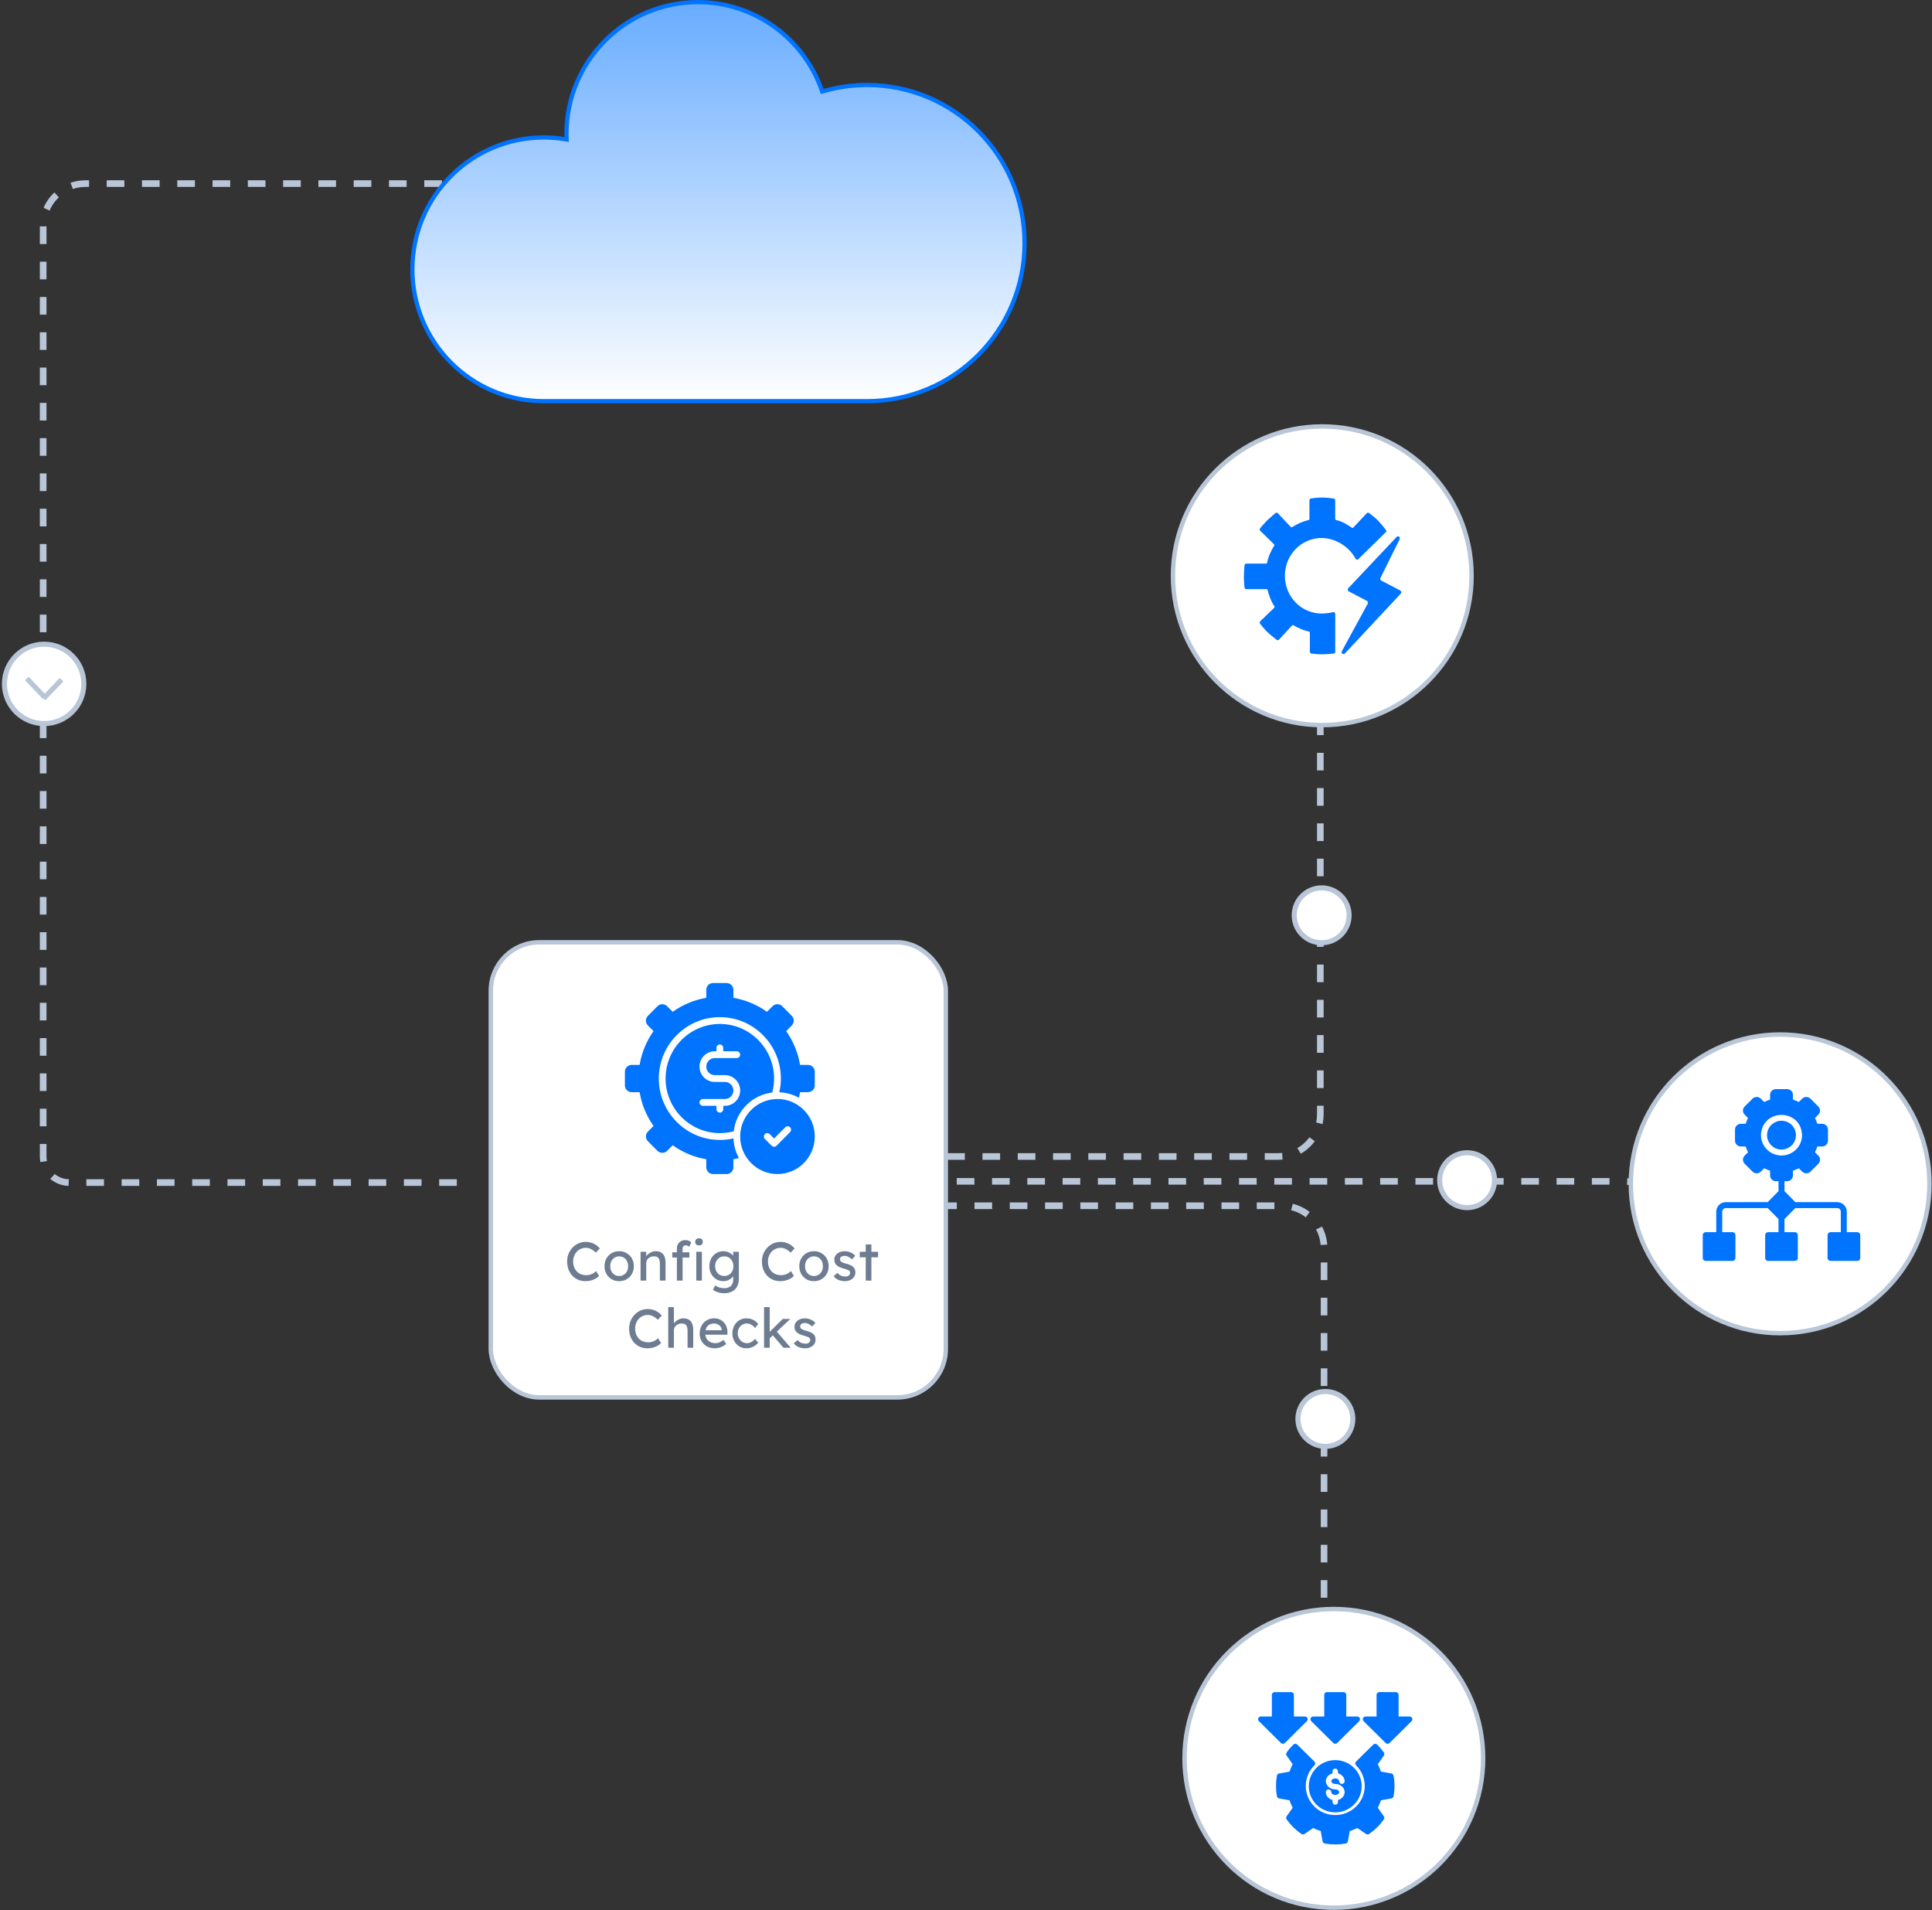
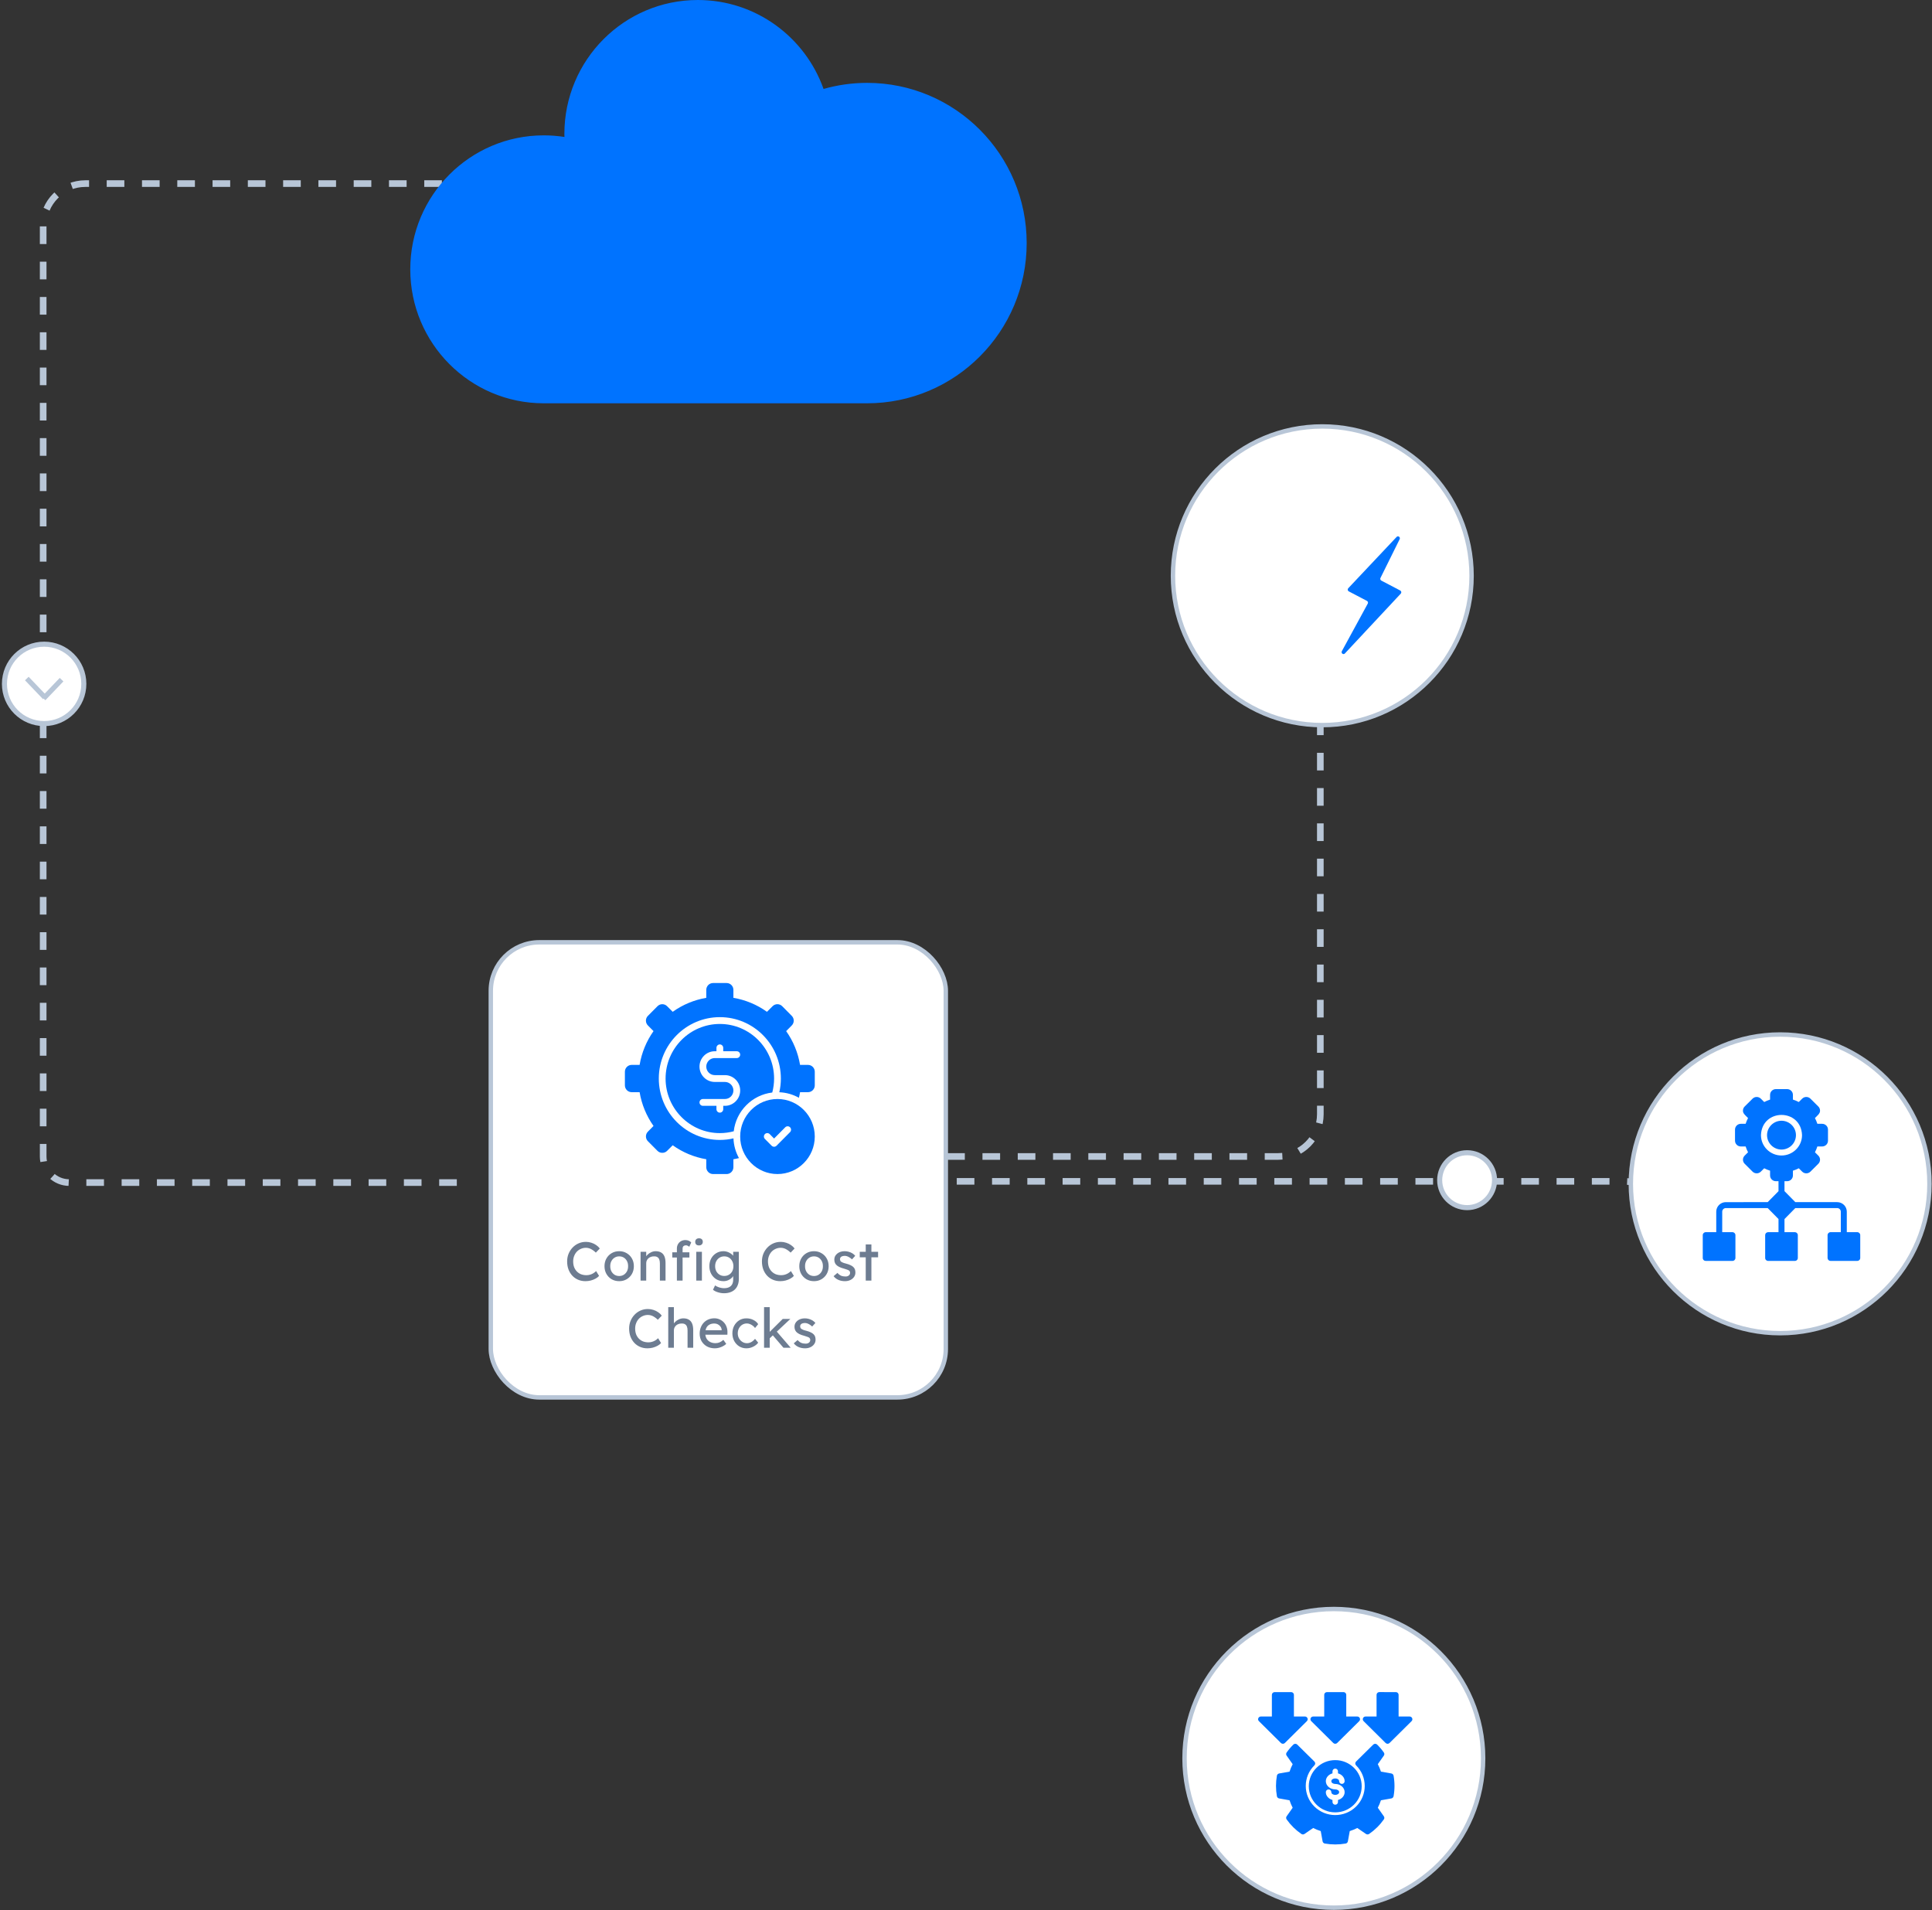
<svg xmlns="http://www.w3.org/2000/svg" width="518" height="512" viewBox="0 0 518 512" fill="none">
  <rect x="0" y="0" width="518" height="512" fill="#333333" stroke="none" />
  <path d="M232 49.215H107.218H22.887C16.64 49.215 11.575 54.28 11.575 60.528V261V310V310C11.575 313.866 14.709 317 18.575 317H126" stroke="#B8C6D7" stroke-width="1.779" stroke-dasharray="4.73 4.73" />
-   <path d="M157.218 323.215H343.687C349.935 323.215 355 328.28 355 334.528V493" stroke="#B8C6D7" stroke-width="1.779" stroke-dasharray="4.73 4.73" />
  <path d="M174 310H157.218H342.687C348.935 310 354 304.935 354 298.687V141" stroke="#B8C6D7" stroke-width="1.779" stroke-dasharray="4.73 4.73" />
  <circle cx="11.833" cy="183.319" r="10.64" fill="white" stroke="#B8C6D7" stroke-width="1.358" />
  <path d="M7.191 181.888L12.024 186.937M11.676 187.236L16.509 182.186" stroke="#B8C6D7" stroke-width="1.358" />
  <path d="M143.001 316.672L435.459 316.672C441.707 316.672 446.771 321.737 446.771 327.984V340" stroke="#B8C6D7" stroke-width="1.779" stroke-dasharray="4.73 4.73" />
-   <circle cx="354.357" cy="245.357" r="7.357" transform="rotate(-90 354.357 245.357)" fill="white" stroke="#B8C6D7" stroke-width="1.358" />
-   <circle cx="355.357" cy="380.357" r="7.357" transform="rotate(-90 355.357 380.357)" fill="white" stroke="#B8C6D7" stroke-width="1.358" />
  <circle cx="393.357" cy="316.357" r="7.357" transform="rotate(-90 393.357 316.357)" fill="white" stroke="#B8C6D7" stroke-width="1.358" />
  <rect x="131.592" y="252.592" width="121.994" height="121.994" rx="12.991" fill="white" stroke="#B8C6D7" stroke-width="1.184" />
  <path d="M156.973 343.428C156.257 343.428 155.6 343.3 155.001 343.045C154.403 342.79 153.883 342.427 153.441 341.956C153 341.476 152.657 340.912 152.411 340.264C152.176 339.617 152.058 338.905 152.058 338.13C152.058 337.395 152.186 336.713 152.441 336.085C152.706 335.447 153.069 334.888 153.53 334.407C153.991 333.927 154.525 333.554 155.134 333.289C155.742 333.024 156.399 332.892 157.105 332.892C157.606 332.892 158.091 332.97 158.562 333.127C159.043 333.274 159.475 333.485 159.857 333.76C160.25 334.025 160.568 334.329 160.814 334.672L159.754 335.776C159.47 335.492 159.18 335.256 158.886 335.07C158.601 334.873 158.307 334.726 158.003 334.628C157.709 334.53 157.41 334.481 157.105 334.481C156.625 334.481 156.173 334.574 155.752 334.761C155.34 334.937 154.977 335.187 154.663 335.511C154.359 335.835 154.118 336.222 153.942 336.674C153.765 337.115 153.677 337.601 153.677 338.13C153.677 338.69 153.76 339.2 153.927 339.661C154.104 340.112 154.349 340.5 154.663 340.823C154.977 341.147 155.349 341.397 155.781 341.574C156.223 341.74 156.708 341.824 157.238 341.824C157.562 341.824 157.88 341.78 158.194 341.691C158.508 341.603 158.803 341.476 159.077 341.309C159.352 341.142 159.602 340.946 159.828 340.72L160.622 342.015C160.397 342.28 160.088 342.52 159.695 342.736C159.313 342.952 158.881 343.124 158.4 343.251C157.929 343.369 157.454 343.428 156.973 343.428ZM166.018 343.428C165.263 343.428 164.586 343.256 163.988 342.913C163.399 342.56 162.933 342.084 162.59 341.485C162.247 340.877 162.075 340.186 162.075 339.411C162.075 338.636 162.247 337.949 162.59 337.35C162.933 336.742 163.399 336.266 163.988 335.923C164.586 335.57 165.263 335.393 166.018 335.393C166.764 335.393 167.431 335.57 168.02 335.923C168.618 336.266 169.089 336.742 169.432 337.35C169.776 337.949 169.947 338.636 169.947 339.411C169.947 340.186 169.776 340.877 169.432 341.485C169.089 342.084 168.618 342.56 168.02 342.913C167.431 343.256 166.764 343.428 166.018 343.428ZM166.018 342.045C166.48 342.045 166.892 341.932 167.255 341.706C167.618 341.471 167.902 341.157 168.108 340.764C168.314 340.362 168.412 339.911 168.402 339.411C168.412 338.9 168.314 338.449 168.108 338.057C167.902 337.655 167.618 337.341 167.255 337.115C166.892 336.889 166.48 336.777 166.018 336.777C165.557 336.777 165.14 336.894 164.768 337.13C164.405 337.355 164.12 337.669 163.914 338.072C163.708 338.464 163.61 338.91 163.62 339.411C163.61 339.911 163.708 340.362 163.914 340.764C164.12 341.157 164.405 341.471 164.768 341.706C165.14 341.932 165.557 342.045 166.018 342.045ZM171.746 343.281V335.555H173.262V337.144L172.997 337.321C173.095 336.978 173.286 336.664 173.571 336.379C173.855 336.085 174.194 335.85 174.586 335.673C174.978 335.487 175.381 335.393 175.793 335.393C176.381 335.393 176.872 335.511 177.264 335.747C177.657 335.972 177.951 336.32 178.147 336.791C178.343 337.262 178.441 337.856 178.441 338.572V343.281H176.926V338.675C176.926 338.233 176.867 337.87 176.749 337.586C176.631 337.292 176.45 337.081 176.205 336.953C175.959 336.816 175.655 336.757 175.292 336.777C174.998 336.777 174.728 336.826 174.483 336.924C174.238 337.012 174.022 337.14 173.836 337.306C173.659 337.473 173.517 337.669 173.409 337.895C173.311 338.111 173.262 338.346 173.262 338.601V343.281H172.511C172.384 343.281 172.256 343.281 172.129 343.281C172.001 343.281 171.874 343.281 171.746 343.281ZM181.483 343.281V334.687C181.483 334.246 181.581 333.853 181.778 333.51C181.974 333.167 182.244 332.897 182.587 332.701C182.93 332.504 183.328 332.406 183.779 332.406C184.093 332.406 184.387 332.465 184.662 332.583C184.936 332.701 185.157 332.858 185.324 333.054L184.809 334.216C184.681 334.098 184.539 334.005 184.382 333.937C184.235 333.858 184.093 333.819 183.955 333.819C183.749 333.819 183.573 333.853 183.426 333.922C183.288 333.981 183.185 334.079 183.117 334.216C183.048 334.344 183.014 334.501 183.014 334.687V343.281H182.249C182.121 343.281 181.993 343.281 181.866 343.281C181.738 343.281 181.611 343.281 181.483 343.281ZM180.247 337.086V335.688H184.838V337.086H180.247ZM186.678 343.281V335.555H188.193V343.281H186.678ZM187.414 333.848C187.09 333.848 186.84 333.765 186.663 333.598C186.486 333.431 186.398 333.196 186.398 332.892C186.398 332.607 186.486 332.377 186.663 332.2C186.849 332.024 187.1 331.935 187.414 331.935C187.737 331.935 187.987 332.019 188.164 332.186C188.341 332.352 188.429 332.588 188.429 332.892C188.429 333.176 188.336 333.407 188.149 333.583C187.973 333.76 187.727 333.848 187.414 333.848ZM194.122 346.665C193.573 346.665 193.023 346.577 192.474 346.4C191.934 346.233 191.498 346.013 191.164 345.738L191.724 344.561C191.92 344.708 192.15 344.836 192.415 344.943C192.68 345.061 192.96 345.149 193.254 345.208C193.548 345.277 193.838 345.311 194.122 345.311C194.662 345.311 195.113 345.223 195.476 345.046C195.839 344.87 196.113 344.61 196.3 344.267C196.486 343.923 196.579 343.496 196.579 342.986V341.5L196.741 341.603C196.692 341.907 196.53 342.202 196.256 342.486C195.991 342.761 195.657 342.986 195.255 343.163C194.853 343.339 194.441 343.428 194.019 343.428C193.283 343.428 192.626 343.256 192.047 342.913C191.478 342.56 191.027 342.084 190.693 341.485C190.36 340.877 190.193 340.186 190.193 339.411C190.193 338.636 190.355 337.949 190.679 337.35C191.012 336.742 191.464 336.266 192.033 335.923C192.611 335.57 193.259 335.393 193.975 335.393C194.269 335.393 194.554 335.433 194.828 335.511C195.103 335.58 195.358 335.683 195.594 335.82C195.829 335.948 196.04 336.09 196.226 336.247C196.413 336.404 196.565 336.571 196.682 336.747C196.8 336.924 196.874 337.091 196.903 337.247L196.579 337.365V335.555H198.095V342.81C198.095 343.428 198.002 343.972 197.816 344.443C197.639 344.924 197.379 345.326 197.036 345.65C196.692 345.983 196.275 346.233 195.785 346.4C195.294 346.577 194.74 346.665 194.122 346.665ZM194.181 342.03C194.662 342.03 195.088 341.917 195.461 341.691C195.834 341.466 196.123 341.157 196.329 340.764C196.535 340.372 196.638 339.921 196.638 339.411C196.638 338.9 196.53 338.449 196.315 338.057C196.109 337.655 195.819 337.341 195.446 337.115C195.083 336.889 194.662 336.777 194.181 336.777C193.71 336.777 193.288 336.894 192.915 337.13C192.552 337.355 192.263 337.669 192.047 338.072C191.841 338.464 191.738 338.91 191.738 339.411C191.738 339.911 191.841 340.362 192.047 340.764C192.263 341.157 192.552 341.466 192.915 341.691C193.288 341.917 193.71 342.03 194.181 342.03ZM209.2 343.428C208.484 343.428 207.827 343.3 207.229 343.045C206.63 342.79 206.11 342.427 205.669 341.956C205.227 341.476 204.884 340.912 204.639 340.264C204.403 339.617 204.286 338.905 204.286 338.13C204.286 337.395 204.413 336.713 204.668 336.085C204.933 335.447 205.296 334.888 205.757 334.407C206.218 333.927 206.753 333.554 207.361 333.289C207.969 333.024 208.626 332.892 209.333 332.892C209.833 332.892 210.319 332.97 210.79 333.127C211.27 333.274 211.702 333.485 212.084 333.76C212.477 334.025 212.796 334.329 213.041 334.672L211.981 335.776C211.697 335.492 211.408 335.256 211.113 335.07C210.829 334.873 210.534 334.726 210.23 334.628C209.936 334.53 209.637 334.481 209.333 334.481C208.852 334.481 208.401 334.574 207.979 334.761C207.567 334.937 207.204 335.187 206.89 335.511C206.586 335.835 206.346 336.222 206.169 336.674C205.992 337.115 205.904 337.601 205.904 338.13C205.904 338.69 205.988 339.2 206.154 339.661C206.331 340.112 206.576 340.5 206.89 340.823C207.204 341.147 207.577 341.397 208.008 341.574C208.45 341.74 208.935 341.824 209.465 341.824C209.789 341.824 210.108 341.78 210.422 341.691C210.736 341.603 211.03 341.476 211.305 341.309C211.579 341.142 211.829 340.946 212.055 340.72L212.85 342.015C212.624 342.28 212.315 342.52 211.923 342.736C211.54 342.952 211.108 343.124 210.628 343.251C210.157 343.369 209.681 343.428 209.2 343.428ZM218.246 343.428C217.49 343.428 216.814 343.256 216.215 342.913C215.627 342.56 215.161 342.084 214.817 341.485C214.474 340.877 214.302 340.186 214.302 339.411C214.302 338.636 214.474 337.949 214.817 337.35C215.161 336.742 215.627 336.266 216.215 335.923C216.814 335.57 217.49 335.393 218.246 335.393C218.991 335.393 219.658 335.57 220.247 335.923C220.845 336.266 221.316 336.742 221.66 337.35C222.003 337.949 222.175 338.636 222.175 339.411C222.175 340.186 222.003 340.877 221.66 341.485C221.316 342.084 220.845 342.56 220.247 342.913C219.658 343.256 218.991 343.428 218.246 343.428ZM218.246 342.045C218.707 342.045 219.119 341.932 219.482 341.706C219.845 341.471 220.129 341.157 220.335 340.764C220.541 340.362 220.639 339.911 220.63 339.411C220.639 338.9 220.541 338.449 220.335 338.057C220.129 337.655 219.845 337.341 219.482 337.115C219.119 336.889 218.707 336.777 218.246 336.777C217.785 336.777 217.368 336.894 216.995 337.13C216.632 337.355 216.348 337.669 216.142 338.072C215.936 338.464 215.837 338.91 215.847 339.411C215.837 339.911 215.936 340.362 216.142 340.764C216.348 341.157 216.632 341.471 216.995 341.706C217.368 341.932 217.785 342.045 218.246 342.045ZM226.548 343.428C225.901 343.428 225.317 343.315 224.797 343.089C224.277 342.864 223.846 342.53 223.502 342.089L224.533 341.206C224.827 341.549 225.146 341.799 225.489 341.956C225.842 342.103 226.239 342.177 226.681 342.177C226.858 342.177 227.019 342.157 227.167 342.118C227.323 342.069 227.456 342 227.564 341.912C227.682 341.824 227.77 341.721 227.829 341.603C227.888 341.476 227.917 341.338 227.917 341.191C227.917 340.936 227.824 340.73 227.637 340.573C227.539 340.504 227.382 340.431 227.167 340.352C226.961 340.264 226.691 340.176 226.357 340.087C225.788 339.94 225.322 339.774 224.959 339.587C224.596 339.401 224.317 339.19 224.121 338.954C223.973 338.768 223.865 338.567 223.797 338.351C223.728 338.125 223.694 337.88 223.694 337.615C223.694 337.292 223.762 336.997 223.9 336.732C224.047 336.458 224.243 336.222 224.488 336.026C224.743 335.82 225.038 335.663 225.371 335.555C225.715 335.447 226.078 335.393 226.46 335.393C226.823 335.393 227.181 335.442 227.534 335.541C227.897 335.639 228.231 335.781 228.535 335.967C228.839 336.154 229.094 336.374 229.3 336.629L228.432 337.586C228.246 337.4 228.04 337.238 227.814 337.1C227.598 336.953 227.377 336.84 227.152 336.762C226.926 336.683 226.72 336.644 226.534 336.644C226.328 336.644 226.141 336.664 225.975 336.703C225.808 336.742 225.666 336.801 225.548 336.88C225.44 336.958 225.357 337.056 225.298 337.174C225.239 337.292 225.209 337.424 225.209 337.571C225.219 337.699 225.249 337.821 225.298 337.939C225.357 338.047 225.435 338.14 225.533 338.219C225.641 338.297 225.803 338.381 226.019 338.469C226.235 338.557 226.509 338.641 226.843 338.719C227.333 338.847 227.736 338.989 228.049 339.146C228.373 339.293 228.628 339.465 228.815 339.661C229.011 339.847 229.148 340.063 229.227 340.308C229.305 340.553 229.344 340.828 229.344 341.132C229.344 341.574 229.217 341.971 228.962 342.324C228.717 342.668 228.383 342.937 227.961 343.133C227.539 343.33 227.068 343.428 226.548 343.428ZM232.118 343.281V333.583H233.634V343.281H232.118ZM230.514 337.027V335.555H235.429V337.027H230.514ZM173.593 361.428C172.877 361.428 172.22 361.3 171.622 361.045C171.023 360.79 170.503 360.427 170.062 359.956C169.62 359.476 169.277 358.912 169.032 358.264C168.796 357.617 168.679 356.905 168.679 356.13C168.679 355.395 168.806 354.713 169.061 354.085C169.326 353.447 169.689 352.888 170.15 352.407C170.611 351.927 171.146 351.554 171.754 351.289C172.362 351.024 173.02 350.892 173.726 350.892C174.226 350.892 174.712 350.97 175.183 351.127C175.663 351.274 176.095 351.485 176.478 351.76C176.87 352.025 177.189 352.329 177.434 352.672L176.375 353.776C176.09 353.492 175.801 353.256 175.506 353.07C175.222 352.873 174.928 352.726 174.624 352.628C174.329 352.53 174.03 352.481 173.726 352.481C173.245 352.481 172.794 352.574 172.372 352.761C171.96 352.937 171.597 353.187 171.283 353.511C170.979 353.835 170.739 354.222 170.562 354.674C170.386 355.115 170.297 355.601 170.297 356.13C170.297 356.69 170.381 357.2 170.547 357.661C170.724 358.112 170.969 358.5 171.283 358.823C171.597 359.147 171.97 359.397 172.402 359.574C172.843 359.74 173.329 359.824 173.858 359.824C174.182 359.824 174.501 359.78 174.815 359.691C175.129 359.603 175.423 359.476 175.698 359.309C175.972 359.142 176.223 358.946 176.448 358.72L177.243 360.015C177.017 360.28 176.708 360.52 176.316 360.736C175.933 360.952 175.502 361.124 175.021 361.251C174.55 361.369 174.074 361.428 173.593 361.428ZM179.166 361.281V350.392H180.682V355.144L180.417 355.321C180.515 354.978 180.706 354.664 180.991 354.379C181.275 354.085 181.614 353.85 182.006 353.673C182.399 353.487 182.801 353.393 183.213 353.393C183.801 353.393 184.292 353.511 184.684 353.747C185.077 353.972 185.371 354.32 185.567 354.791C185.763 355.262 185.862 355.856 185.862 356.572V361.281H184.346V356.675C184.346 356.233 184.287 355.87 184.169 355.586C184.052 355.292 183.87 355.081 183.625 354.953C183.38 354.816 183.075 354.757 182.713 354.777C182.418 354.777 182.148 354.826 181.903 354.924C181.658 355.012 181.442 355.14 181.256 355.306C181.079 355.473 180.937 355.669 180.829 355.895C180.731 356.111 180.682 356.346 180.682 356.601V361.281H179.931C179.804 361.281 179.676 361.281 179.549 361.281C179.421 361.281 179.294 361.281 179.166 361.281ZM191.67 361.428C190.875 361.428 190.169 361.261 189.551 360.927C188.943 360.584 188.462 360.118 188.109 359.53C187.766 358.941 187.594 358.264 187.594 357.499C187.594 356.891 187.692 356.336 187.888 355.836C188.084 355.336 188.354 354.904 188.698 354.541C189.051 354.168 189.468 353.884 189.948 353.688C190.439 353.482 190.969 353.379 191.537 353.379C192.038 353.379 192.504 353.477 192.935 353.673C193.367 353.859 193.74 354.119 194.054 354.453C194.377 354.786 194.623 355.184 194.79 355.645C194.966 356.096 195.049 356.591 195.04 357.131L195.025 357.778H188.712L188.374 356.572H193.715L193.495 356.822V356.469C193.465 356.145 193.357 355.856 193.171 355.601C192.984 355.346 192.749 355.144 192.465 354.997C192.18 354.85 191.871 354.777 191.537 354.777C191.008 354.777 190.561 354.88 190.198 355.086C189.835 355.282 189.561 355.576 189.374 355.969C189.188 356.351 189.095 356.827 189.095 357.396C189.095 357.935 189.208 358.406 189.433 358.809C189.659 359.201 189.978 359.505 190.39 359.721C190.802 359.937 191.278 360.045 191.817 360.045C192.2 360.045 192.553 359.981 192.877 359.853C193.21 359.726 193.568 359.495 193.951 359.162L194.716 360.236C194.48 360.471 194.191 360.677 193.848 360.854C193.514 361.03 193.156 361.173 192.774 361.281C192.401 361.379 192.033 361.428 191.67 361.428ZM200.115 361.428C199.399 361.428 198.757 361.251 198.188 360.898C197.629 360.545 197.182 360.064 196.849 359.456C196.525 358.848 196.363 358.166 196.363 357.411C196.363 356.655 196.525 355.973 196.849 355.365C197.182 354.757 197.629 354.276 198.188 353.923C198.757 353.57 199.399 353.393 200.115 353.393C200.802 353.393 201.425 353.536 201.984 353.82C202.553 354.095 202.985 354.473 203.279 354.953L202.44 355.983C202.283 355.758 202.082 355.552 201.837 355.365C201.592 355.179 201.332 355.032 201.057 354.924C200.783 354.816 200.518 354.762 200.263 354.762C199.792 354.762 199.37 354.88 198.997 355.115C198.634 355.341 198.345 355.655 198.129 356.057C197.913 356.459 197.805 356.91 197.805 357.411C197.805 357.911 197.918 358.362 198.144 358.764C198.369 359.157 198.668 359.471 199.041 359.706C199.414 359.942 199.826 360.059 200.277 360.059C200.542 360.059 200.797 360.015 201.042 359.927C201.298 359.839 201.543 359.706 201.778 359.53C202.014 359.353 202.234 359.137 202.44 358.882L203.279 359.912C202.965 360.354 202.514 360.717 201.925 361.001C201.347 361.286 200.743 361.428 200.115 361.428ZM206.239 358.867L206.166 357.219L209.859 353.555H211.904L206.239 358.867ZM204.856 361.281V350.392H206.372V361.281H204.856ZM210.065 361.281L207.151 357.881L208.226 356.896L212.007 361.281H210.065ZM215.87 361.428C215.222 361.428 214.639 361.315 214.119 361.089C213.599 360.864 213.167 360.53 212.824 360.089L213.854 359.206C214.148 359.549 214.467 359.799 214.81 359.956C215.163 360.103 215.561 360.177 216.002 360.177C216.179 360.177 216.341 360.157 216.488 360.118C216.645 360.069 216.777 360 216.885 359.912C217.003 359.824 217.091 359.721 217.15 359.603C217.209 359.476 217.238 359.338 217.238 359.191C217.238 358.936 217.145 358.73 216.959 358.573C216.861 358.504 216.704 358.431 216.488 358.352C216.282 358.264 216.012 358.176 215.678 358.087C215.11 357.94 214.644 357.774 214.281 357.587C213.918 357.401 213.638 357.19 213.442 356.954C213.295 356.768 213.187 356.567 213.118 356.351C213.049 356.125 213.015 355.88 213.015 355.615C213.015 355.292 213.084 354.997 213.221 354.732C213.368 354.458 213.564 354.222 213.81 354.026C214.065 353.82 214.359 353.663 214.693 353.555C215.036 353.447 215.399 353.393 215.781 353.393C216.144 353.393 216.503 353.442 216.856 353.541C217.219 353.639 217.552 353.781 217.856 353.967C218.16 354.154 218.415 354.374 218.621 354.629L217.753 355.586C217.567 355.4 217.361 355.238 217.135 355.1C216.919 354.953 216.699 354.84 216.473 354.762C216.247 354.683 216.041 354.644 215.855 354.644C215.649 354.644 215.463 354.664 215.296 354.703C215.129 354.742 214.987 354.801 214.869 354.88C214.761 354.958 214.678 355.056 214.619 355.174C214.56 355.292 214.531 355.424 214.531 355.571C214.541 355.699 214.57 355.821 214.619 355.939C214.678 356.047 214.756 356.14 214.854 356.219C214.962 356.297 215.124 356.381 215.34 356.469C215.556 356.557 215.831 356.641 216.164 356.719C216.655 356.847 217.057 356.989 217.371 357.146C217.694 357.293 217.949 357.465 218.136 357.661C218.332 357.847 218.469 358.063 218.548 358.308C218.626 358.553 218.666 358.828 218.666 359.132C218.666 359.574 218.538 359.971 218.283 360.324C218.038 360.668 217.704 360.937 217.282 361.133C216.861 361.33 216.39 361.428 215.87 361.428Z" fill="#6D7C91" />
  <path d="M208.453 294.597C202.935 294.597 198.453 299.105 198.453 304.655C198.453 310.206 202.935 314.713 208.453 314.713C213.972 314.713 218.454 310.206 218.454 304.655C218.454 299.105 213.972 294.597 208.453 294.597ZM211.826 303.476L208.19 307.133C208.008 307.307 207.781 307.398 207.544 307.398C207.308 307.398 207.081 307.307 206.899 307.133L205.081 305.304C204.726 304.948 204.726 304.363 205.081 304.006C205.435 303.649 206.017 303.649 206.372 304.006L207.544 305.195L210.535 302.177C210.89 301.821 211.472 301.821 211.826 302.177C212.181 302.534 212.181 303.119 211.826 303.476Z" fill="#0073FF" />
  <path d="M216.636 285.454H214.509C213.963 282.199 212.691 279.09 210.782 276.401L212.282 274.884C212.991 274.17 212.991 273.018 212.282 272.305L209.718 269.717C209.009 269.004 207.854 269.004 207.145 269.717L205.636 271.226C202.963 269.306 199.872 268.026 196.636 267.477V265.338C196.636 264.332 195.818 263.509 194.818 263.509H191.181C190.181 263.509 189.363 264.332 189.363 265.338V267.477C186.127 268.026 183.045 269.306 180.363 271.226L178.854 269.717C178.145 269.004 176.999 269.004 176.29 269.717L173.718 272.305C173.372 272.643 173.181 273.11 173.181 273.594C173.181 274.079 173.372 274.545 173.718 274.884L175.218 276.401C173.309 279.099 172.036 282.198 171.49 285.454H169.363C168.363 285.454 167.545 286.276 167.545 287.282V290.94C167.545 291.946 168.363 292.768 169.363 292.768H171.49C172.036 296.024 173.309 299.123 175.218 301.821L173.718 303.338C173.008 304.052 173.008 305.204 173.718 305.917L176.29 308.505C176.972 309.199 178.172 309.199 178.854 308.505L180.363 306.996C183.045 308.916 186.127 310.196 189.363 310.745V312.884C189.363 313.89 190.181 314.713 191.181 314.713H194.818C195.818 314.713 196.636 313.89 196.636 312.884V310.745C197.136 310.662 197.636 310.562 198.127 310.434C197.254 308.861 196.727 307.06 196.654 305.149C195.481 305.423 194.254 305.57 193 305.57C183.981 305.57 176.636 298.191 176.636 289.111C176.636 280.031 183.981 272.653 193 272.653C202.027 272.653 209.363 280.031 209.363 289.111C209.363 290.373 209.218 291.607 208.945 292.787C210.845 292.86 212.636 293.39 214.2 294.268C214.327 293.774 214.427 293.271 214.509 292.769H216.636C217.636 292.769 218.454 291.946 218.454 290.94V287.282C218.454 286.277 217.636 285.454 216.636 285.454Z" fill="#0073FF" />
  <path d="M207.546 289.111C207.546 281.047 201.019 274.481 193.001 274.481C184.982 274.481 178.455 281.047 178.455 289.111C178.455 297.175 184.982 303.741 193.001 303.741C194.291 303.741 195.537 303.567 196.728 303.247C197.355 297.816 201.655 293.491 207.055 292.86C207.373 291.662 207.546 290.409 207.546 289.111ZM191.637 288.197H194.364C196.619 288.197 198.455 290.044 198.455 292.311C198.455 294.579 196.619 296.426 194.364 296.426H193.909V297.34C193.909 297.843 193.5 298.254 193 298.254C192.5 298.254 192.091 297.843 192.091 297.34V296.426H188.455C187.955 296.426 187.546 296.014 187.546 295.511C187.546 295.008 187.955 294.597 188.455 294.597H194.364C195.618 294.597 196.637 293.573 196.637 292.311C196.637 291.049 195.618 290.025 194.364 290.025H191.637C189.382 290.025 187.546 288.178 187.546 285.911C187.546 283.643 189.382 281.796 191.637 281.796H192.091V280.882C192.091 280.379 192.5 279.967 193 279.967C193.5 279.967 193.909 280.379 193.909 280.882V281.796H197.546C198.046 281.796 198.455 282.208 198.455 282.711C198.455 283.213 198.046 283.625 197.546 283.625H191.637C190.382 283.625 189.364 284.649 189.364 285.911C189.364 287.173 190.382 288.197 191.637 288.197Z" fill="#0073FF" />
  <circle cx="477.285" cy="317.34" r="40.032" fill="white" stroke="#B8C6D7" stroke-width="1.181" />
  <path d="M477.648 300.421C475.506 300.435 473.773 302.162 473.773 304.286C473.773 306.413 475.506 308.14 477.648 308.154C479.793 308.14 481.523 306.413 481.523 304.286C481.523 302.162 479.791 300.435 477.648 300.421Z" fill="#0073FF" />
  <path d="M497.96 330.291H495.155V324.798C495.153 323.386 493.997 322.245 492.575 322.243L481.353 322.241L478.451 319.293L478.449 316.633H479.156C480.013 316.631 480.71 315.942 480.71 315.09V313.811C481.253 313.645 481.779 313.428 482.282 313.166L483.195 314.072V314.074C483.806 314.673 484.789 314.673 485.4 314.074L487.525 311.959H487.523C487.815 311.669 487.981 311.276 487.981 310.867C487.981 310.456 487.815 310.063 487.523 309.773L486.618 308.876C486.876 308.374 487.092 307.854 487.266 307.318H488.55C488.963 307.32 489.361 307.157 489.653 306.869C489.946 306.579 490.112 306.186 490.112 305.777V302.797C490.112 301.942 489.413 301.249 488.55 301.247H487.266C487.09 300.715 486.874 300.197 486.618 299.698C487.068 299.218 488.067 298.481 487.979 297.703H487.981C487.981 297.292 487.817 296.897 487.523 296.607L485.4 294.501C484.789 293.901 483.806 293.901 483.195 294.501L482.282 295.406C481.777 295.146 481.251 294.928 480.71 294.755V293.485C480.71 292.633 480.013 291.942 479.156 291.942H476.14C475.283 291.942 474.586 292.633 474.586 293.485V294.755C474.046 294.928 473.519 295.146 473.014 295.406L472.101 294.501C471.49 293.901 470.507 293.901 469.896 294.501L467.774 296.607C467.479 296.897 467.315 297.292 467.315 297.703C467.231 298.491 468.206 299.188 468.677 299.698H468.679C468.422 300.197 468.206 300.715 468.03 301.247H466.746C465.883 301.249 465.184 301.942 465.184 302.797V305.777C465.184 306.186 465.351 306.579 465.643 306.869C465.935 307.159 466.334 307.32 466.746 307.318H468.03C468.204 307.854 468.42 308.374 468.679 308.876L467.774 309.773C467.481 310.063 467.315 310.456 467.315 310.867C467.315 311.276 467.481 311.669 467.774 311.959L469.898 314.074H469.896C470.509 314.669 471.49 314.669 472.101 314.074L473.014 313.166C473.517 313.428 474.044 313.645 474.586 313.811V315.09C474.586 315.942 475.283 316.63 476.14 316.632H476.845L476.847 319.303L473.945 322.243C473.945 322.247 462.731 322.243 462.731 322.245L462.729 322.243C461.307 322.245 460.154 323.388 460.152 324.798V330.291H457.336C456.894 330.293 456.535 330.649 456.535 331.087V337.206C456.533 337.416 456.617 337.619 456.769 337.768C456.92 337.917 457.124 338 457.336 338H464.493C464.708 338 464.912 337.917 465.062 337.768C465.212 337.619 465.296 337.416 465.296 337.206V331.087C465.294 330.649 464.936 330.293 464.493 330.291H461.754V324.798C461.756 324.266 462.192 323.833 462.729 323.833H473.945L476.845 326.771V330.291H474.072H474.074C473.859 330.291 473.655 330.374 473.505 330.523C473.355 330.672 473.271 330.875 473.271 331.087V337.206C473.269 337.416 473.353 337.62 473.505 337.769C473.655 337.918 473.859 338.002 474.074 338H481.223C481.437 338.002 481.641 337.918 481.791 337.769C481.943 337.621 482.028 337.416 482.026 337.206V331.087C482.026 330.875 481.941 330.672 481.791 330.523C481.641 330.374 481.437 330.291 481.223 330.291H478.449V326.779L481.349 323.833H492.575C493.111 323.833 493.548 324.264 493.55 324.798V330.291H490.802C490.36 330.293 490.001 330.648 489.999 331.087V337.206C489.999 337.416 490.084 337.619 490.234 337.768C490.384 337.916 490.588 338 490.802 338H497.96C498.172 338 498.376 337.916 498.526 337.768C498.679 337.619 498.763 337.416 498.761 337.206V331.087C498.761 330.648 498.402 330.293 497.96 330.291L497.96 330.291ZM477.648 309.742C474.609 309.74 472.144 307.298 472.142 304.282C472.418 297.06 482.879 297.062 483.155 304.282C483.153 307.298 480.688 309.74 477.648 309.742Z" fill="#0073FF" />
  <circle cx="357.623" cy="471.34" r="40.032" fill="white" stroke="#B8C6D7" stroke-width="1.181" />
  <path fill-rule="evenodd" clip-rule="evenodd" d="M369.232 467.651C369.893 468.303 370.495 469.014 371.03 469.771C371.208 470.024 371.21 470.356 371.03 470.606L369.413 472.901C369.749 473.543 370.03 474.212 370.255 474.899L373.041 475.393C373.344 475.449 373.582 475.684 373.638 475.983C373.965 477.806 373.965 479.673 373.638 481.496C373.582 481.795 373.344 482.03 373.041 482.086C373.041 482.086 370.255 482.58 370.251 482.577C370.029 483.268 369.749 483.937 369.413 484.578L371.03 486.873C371.21 487.123 371.208 487.455 371.03 487.708C369.959 489.225 368.621 490.546 367.084 491.604C366.828 491.779 366.491 491.781 366.238 491.604L363.914 490.007C363.264 490.339 362.586 490.616 361.89 490.838L361.389 493.589C361.332 493.888 361.094 494.123 360.791 494.178C358.944 494.5 357.054 494.5 355.207 494.178C354.904 494.123 354.666 493.888 354.609 493.589C354.609 493.589 354.108 490.838 354.112 490.834C353.412 490.616 352.735 490.339 352.085 490.007L349.76 491.604C349.507 491.781 349.171 491.779 348.914 491.604C347.378 490.547 346.039 489.225 344.968 487.708C344.79 487.455 344.789 487.123 344.968 486.873L346.585 484.578C346.249 483.937 345.969 483.268 345.743 482.58L342.957 482.086C342.654 482.03 342.416 481.795 342.36 481.496C342.034 479.673 342.034 477.806 342.36 475.983C342.416 475.684 342.654 475.449 342.957 475.393C342.957 475.393 345.743 474.899 345.747 474.902C345.969 474.212 346.249 473.543 346.585 472.901L344.968 470.606C344.789 470.356 344.79 470.024 344.968 469.771C345.503 469.014 346.105 468.303 346.766 467.651C347.056 467.366 347.522 467.366 347.811 467.651L352.408 472.19C352.698 472.476 352.698 472.935 352.408 473.22C349.324 476.266 349.324 481.213 352.408 484.259C355.493 487.304 360.505 487.304 363.591 484.259C366.674 481.213 366.674 476.266 363.591 473.22C363.301 472.935 363.301 472.476 363.591 472.19L368.187 467.651C368.477 467.366 368.942 467.366 369.232 467.651ZM357.999 471.814C361.914 471.814 365.092 474.952 365.092 478.816C365.092 482.681 361.914 485.818 357.999 485.818C354.084 485.818 350.906 482.681 350.906 478.816C350.906 474.952 354.084 471.814 357.999 471.814ZM357.999 479.66C358.545 479.66 359.044 479.95 359.046 480.396C359.046 480.847 358.542 481.137 357.999 481.135C357.456 481.137 356.952 480.847 356.952 480.396C356.952 479.995 356.623 479.669 356.215 479.669C355.805 479.667 355.475 479.995 355.476 480.4C355.475 481.359 356.21 482.217 357.26 482.498L357.262 483.04C357.26 483.444 357.589 483.769 357.999 483.767C358.409 483.769 358.737 483.444 358.736 483.04L358.737 482.498C359.788 482.218 360.523 481.359 360.521 480.4C360.521 479.226 359.423 478.2 357.999 478.2C357.452 478.2 356.954 477.91 356.952 477.463C356.952 477.013 357.456 476.723 357.999 476.725C358.542 476.723 359.046 477.013 359.046 477.463C359.046 477.864 359.375 478.189 359.783 478.189C360.193 478.193 360.523 477.864 360.521 477.46C360.523 476.501 359.788 475.642 358.737 475.362L358.736 474.82C358.737 474.415 358.409 474.089 357.999 474.093C357.589 474.089 357.26 474.415 357.262 474.82L357.26 475.362C356.209 475.642 355.475 476.501 355.476 477.46C355.476 478.634 356.575 479.66 357.999 479.66ZM360.952 454.314V460.124H363.908C364.205 460.126 364.477 460.303 364.591 460.576C364.704 460.846 364.641 461.159 364.431 461.369L358.521 467.222C358.381 467.361 358.196 467.437 357.999 467.437C357.801 467.437 357.617 467.361 357.476 467.222L351.567 461.369C351.357 461.159 351.294 460.846 351.406 460.576C351.521 460.303 351.792 460.126 352.09 460.124H355.046V454.314C355.042 453.91 355.375 453.582 355.785 453.583H360.213C360.623 453.582 360.955 453.91 360.952 454.314ZM374.987 454.314V460.124L377.942 460.126C378.241 460.126 378.509 460.301 378.623 460.572C378.74 460.846 378.677 461.159 378.466 461.369L372.557 467.222C372.417 467.361 372.227 467.437 372.035 467.437C371.837 467.437 371.647 467.361 371.506 467.222L365.603 461.369C365.391 461.159 365.328 460.848 365.442 460.576C365.555 460.301 365.825 460.124 366.126 460.124L369.078 460.126V454.311C369.078 453.91 369.407 453.583 369.817 453.581L374.249 453.583C374.655 453.583 374.987 453.912 374.987 454.314ZM346.919 454.311V460.126L349.872 460.124C350.173 460.124 350.442 460.301 350.555 460.576C350.67 460.848 350.607 461.159 350.394 461.369L344.491 467.222C344.351 467.361 344.16 467.438 343.963 467.438C343.771 467.438 343.581 467.361 343.44 467.222L337.531 461.369C337.321 461.159 337.258 460.846 337.374 460.572C337.489 460.301 337.756 460.126 338.056 460.126L341.01 460.124V454.315C341.01 453.912 341.343 453.584 341.749 453.584L346.181 453.582C346.591 453.584 346.919 453.91 346.919 454.311Z" fill="#0073FF" />
  <circle cx="354.521" cy="154.34" r="40.032" fill="white" stroke="#B8C6D7" stroke-width="1.181" />
-   <path d="M351.552 133.605C351.286 133.622 351.083 133.849 351.083 134.122V139.133C351.083 139.255 351 139.362 350.883 139.39C349.279 139.78 347.774 140.437 346.416 141.312C346.315 141.378 346.182 141.364 346.097 141.276L342.611 137.577C342.426 137.387 342.132 137.372 341.936 137.549C341.537 137.908 339.704 139.528 339.704 139.528C338.982 140.272 338.253 141.142 337.875 141.583C337.699 141.788 337.711 142.097 337.899 142.291L341.608 145.916C341.692 146.003 341.706 146.139 341.643 146.243C340.743 147.734 340.094 149.089 339.733 150.863C339.708 150.985 339.603 151.074 339.482 151.074H334.171C333.909 151.074 333.692 151.277 333.674 151.546C333.639 152.09 333.508 153.388 333.508 154.759C333.508 155.81 333.632 156.86 333.668 157.447C333.685 157.72 333.905 157.93 334.171 157.93H339.614C339.731 157.93 339.834 158.013 339.863 158.13C340.277 159.811 340.795 161.159 341.698 162.567C341.765 162.672 341.753 162.812 341.666 162.901L337.901 166.524C337.716 166.714 337.702 167.016 337.874 167.219C338.222 167.629 338.672 168.275 339.614 169.244C340.336 169.988 341.809 171.08 342.238 171.469C342.437 171.65 342.737 171.638 342.925 171.445L346.453 167.625C346.536 167.54 346.665 167.524 346.766 167.585C348.064 168.372 349.488 168.962 350.999 169.317C351.116 169.344 351.2 169.451 351.2 169.574V174.687C351.2 174.956 351.398 175.18 351.658 175.198C352.187 175.234 353.152 175.392 354.483 175.392C355.505 175.392 357.022 175.235 357.593 175.198C357.77 175.186 357.919 175.081 357.999 174.932V164.523C357.999 164.232 357.71 164.025 357.427 164.096C356.467 164.335 355.242 164.461 354.327 164.461C348.896 164.461 344.494 159.93 344.494 154.339C344.494 148.749 348.896 144.218 354.327 144.218C358.088 144.218 361.762 146.577 363.459 149.79C363.597 150.051 363.95 150.117 364.161 149.911L371.732 142.481C371.81 142.304 371.311 141.695 371.18 141.54C370.832 141.13 370.229 140.329 369.288 139.36C368.566 138.617 367.555 137.947 367.127 137.557C366.928 137.377 366.628 137.389 366.44 137.582L362.813 141.446C362.727 141.535 362.592 141.548 362.49 141.479C361.032 140.497 359.941 139.8 358.189 139.39C358.072 139.363 357.988 139.256 357.988 139.133V134.142C357.988 133.873 357.791 133.649 357.53 133.631C356.989 133.548 355.606 133.369 354.497 133.369C353.353 133.369 352.186 133.51 351.552 133.605Z" fill="#0073FF" />
  <path d="M361.486 157.684L374.45 143.934C374.856 143.503 375.534 144.001 375.268 144.537L370.125 154.926C369.998 155.183 370.097 155.499 370.348 155.63L375.434 158.298C375.735 158.456 375.806 158.867 375.575 159.122L360.591 175.161C360.189 175.605 359.497 175.107 359.765 174.566L366.73 161.784C366.857 161.527 366.758 161.211 366.507 161.08L361.62 158.516C361.315 158.356 361.247 157.937 361.486 157.684Z" fill="#0073FF" />
  <path d="M187.102 0.566C202.396 0.566 215.412 10.354 220.274 24.032L220.451 24.532L220.962 24.388C224.624 23.349 228.483 22.779 232.476 22.779C255.795 22.779 274.702 41.752 274.702 65.159C274.702 88.567 255.795 107.539 232.476 107.539H145.784C126.335 107.539 110.566 91.715 110.566 72.193C110.567 52.67 126.335 36.849 145.784 36.849C147.643 36.849 149.468 36.995 151.25 37.273L151.914 37.378L151.903 36.705C151.898 36.396 151.884 36.184 151.884 35.911C151.884 16.388 167.654 0.566 187.102 0.566Z" fill="#0073FF" />
-   <path d="M187.102 0.566C202.396 0.566 215.412 10.354 220.274 24.032L220.451 24.532L220.962 24.388C224.624 23.349 228.483 22.779 232.476 22.779C255.795 22.779 274.702 41.752 274.702 65.159C274.702 88.567 255.795 107.539 232.476 107.539H145.784C126.335 107.539 110.566 91.715 110.566 72.193C110.567 52.67 126.335 36.849 145.784 36.849C147.643 36.849 149.468 36.995 151.25 37.273L151.914 37.378L151.903 36.705C151.898 36.396 151.884 36.184 151.884 35.911C151.884 16.388 167.654 0.566 187.102 0.566Z" fill="url(#paint0_linear_973_8743)" />
  <path d="M187.102 0.566C202.396 0.566 215.412 10.354 220.274 24.032L220.451 24.532L220.962 24.388C224.624 23.349 228.483 22.779 232.476 22.779C255.795 22.779 274.702 41.752 274.702 65.159C274.702 88.567 255.795 107.539 232.476 107.539H145.784C126.335 107.539 110.566 91.715 110.566 72.193C110.567 52.67 126.335 36.849 145.784 36.849C147.643 36.849 149.468 36.995 151.25 37.273L151.914 37.378L151.903 36.705C151.898 36.396 151.884 36.184 151.884 35.911C151.884 16.388 167.654 0.566 187.102 0.566Z" stroke="#0073FF" stroke-width="1.132" />
  <defs>
    <linearGradient id="paint0_linear_973_8743" x1="192.634" y1="-73.736" x2="192.634" y2="108.105" gradientUnits="userSpaceOnUse">
      <stop stop-color="white" stop-opacity="0" />
      <stop offset="1" stop-color="white" />
    </linearGradient>
  </defs>
</svg>